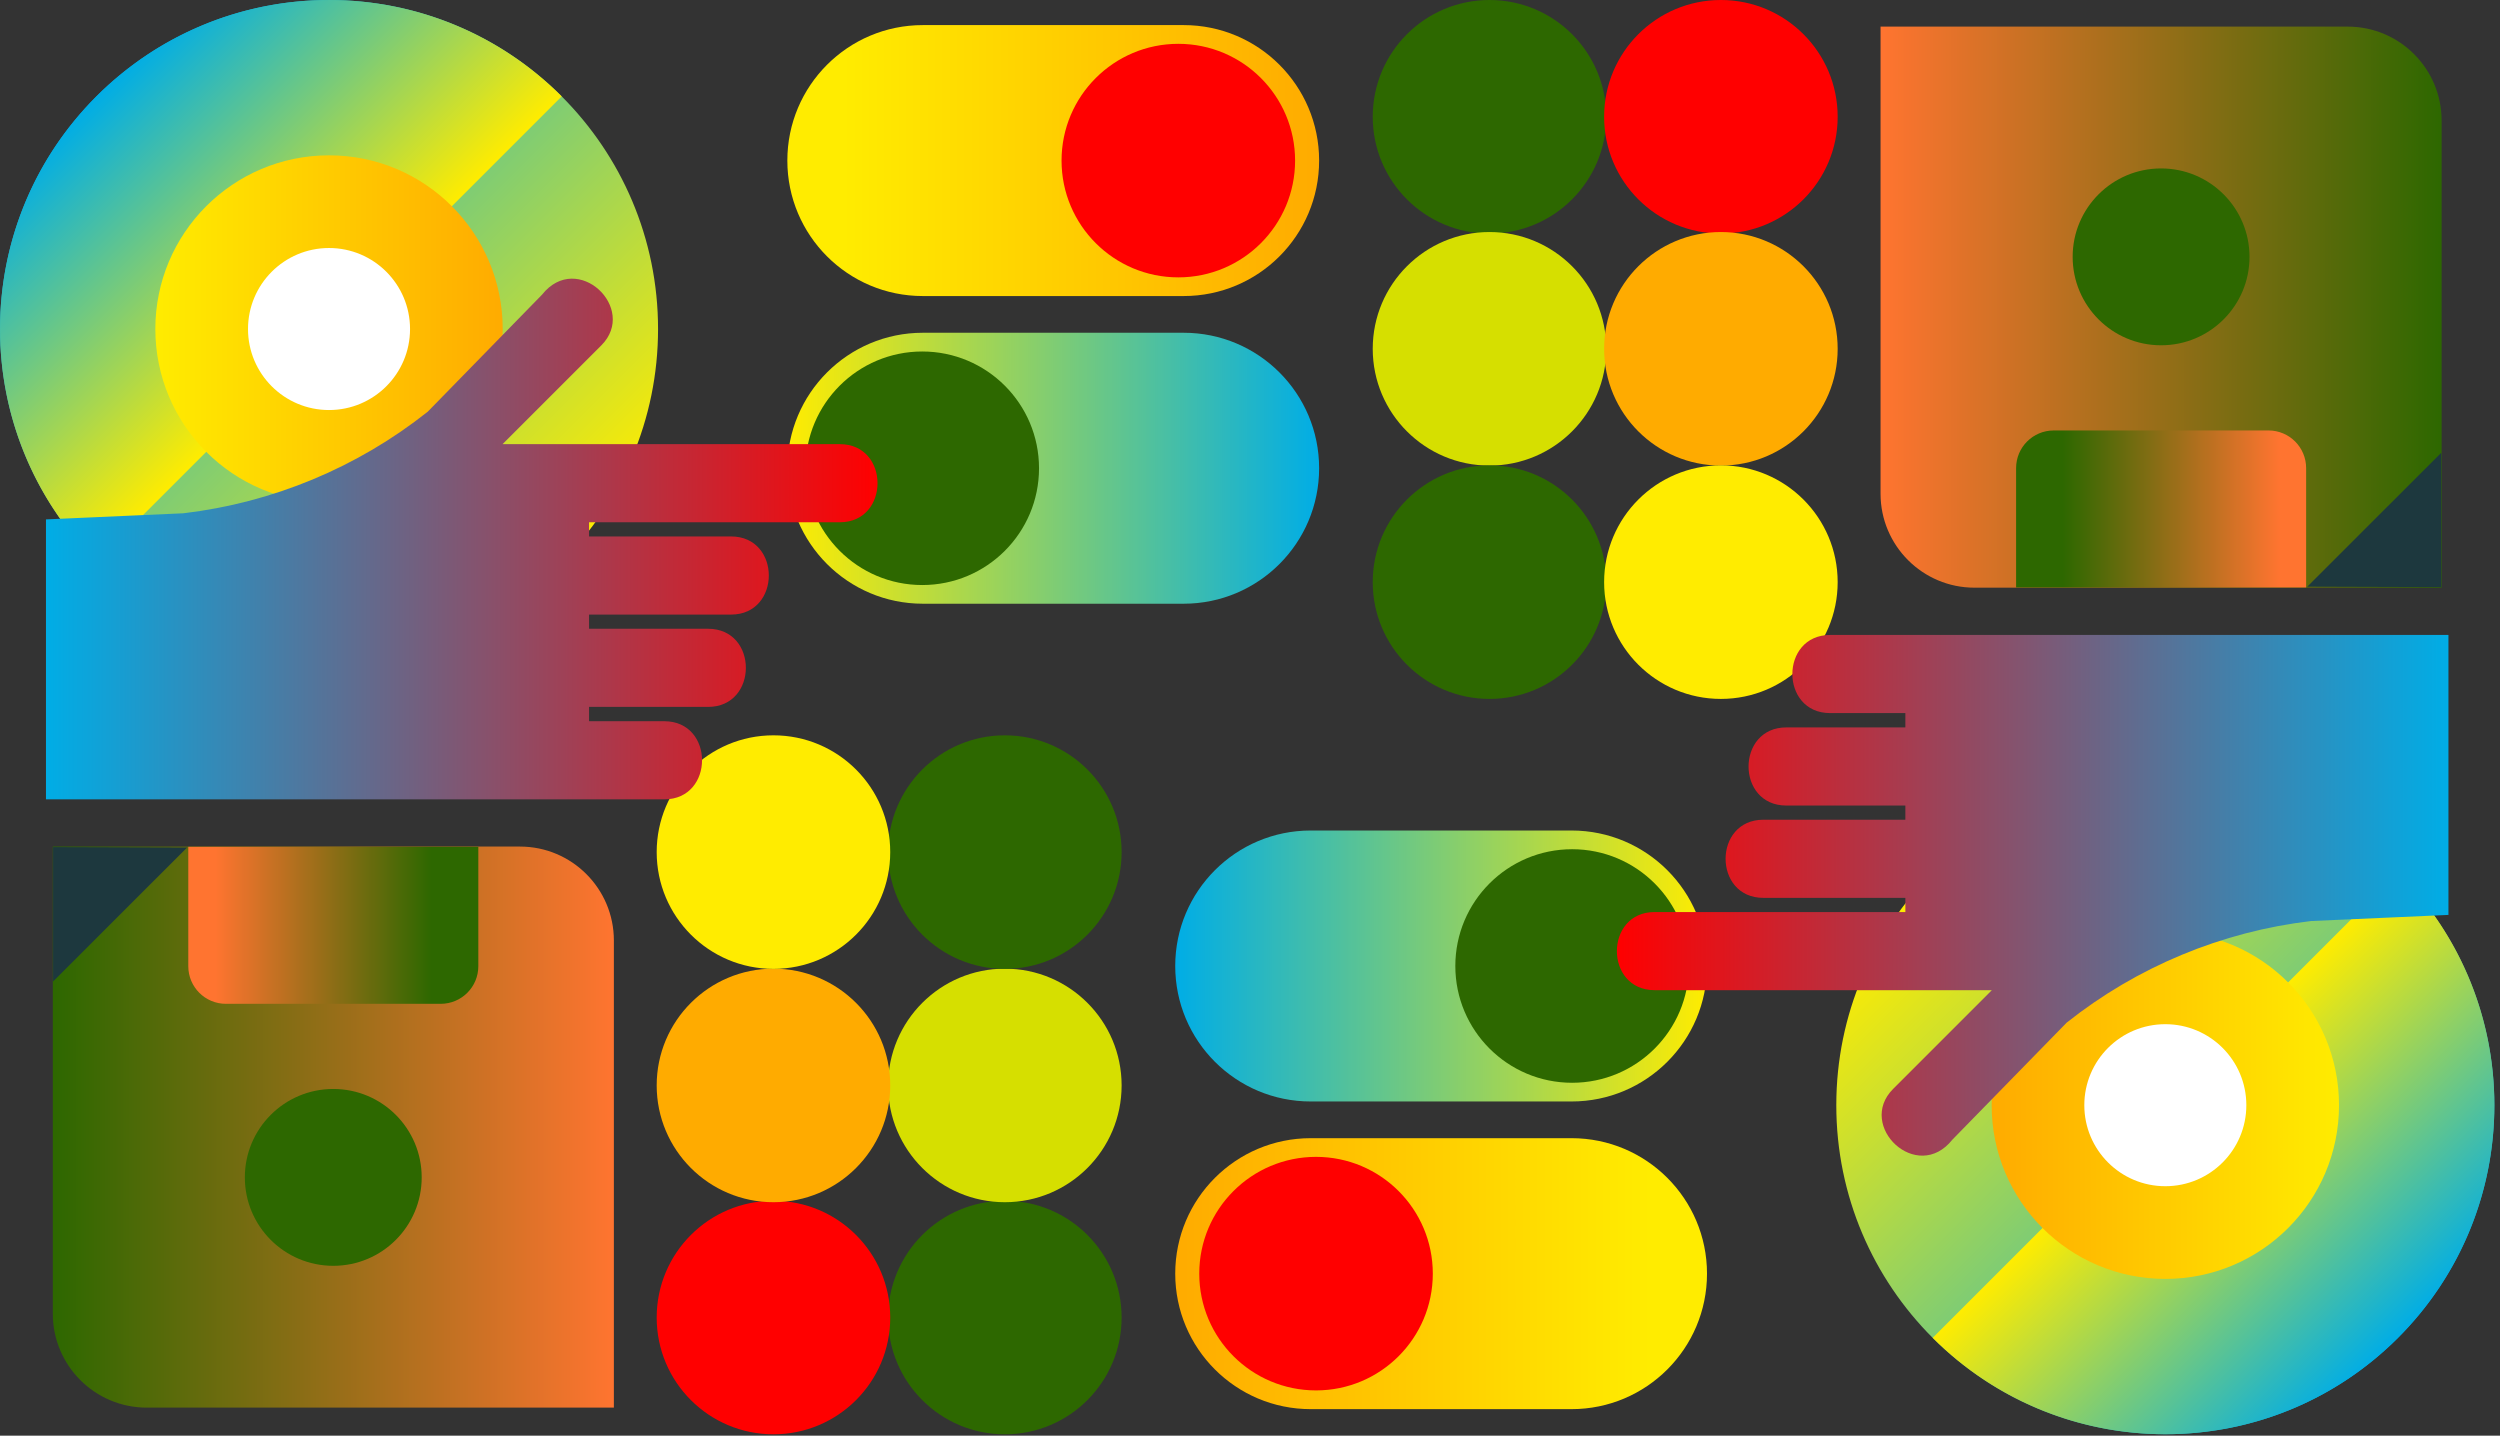
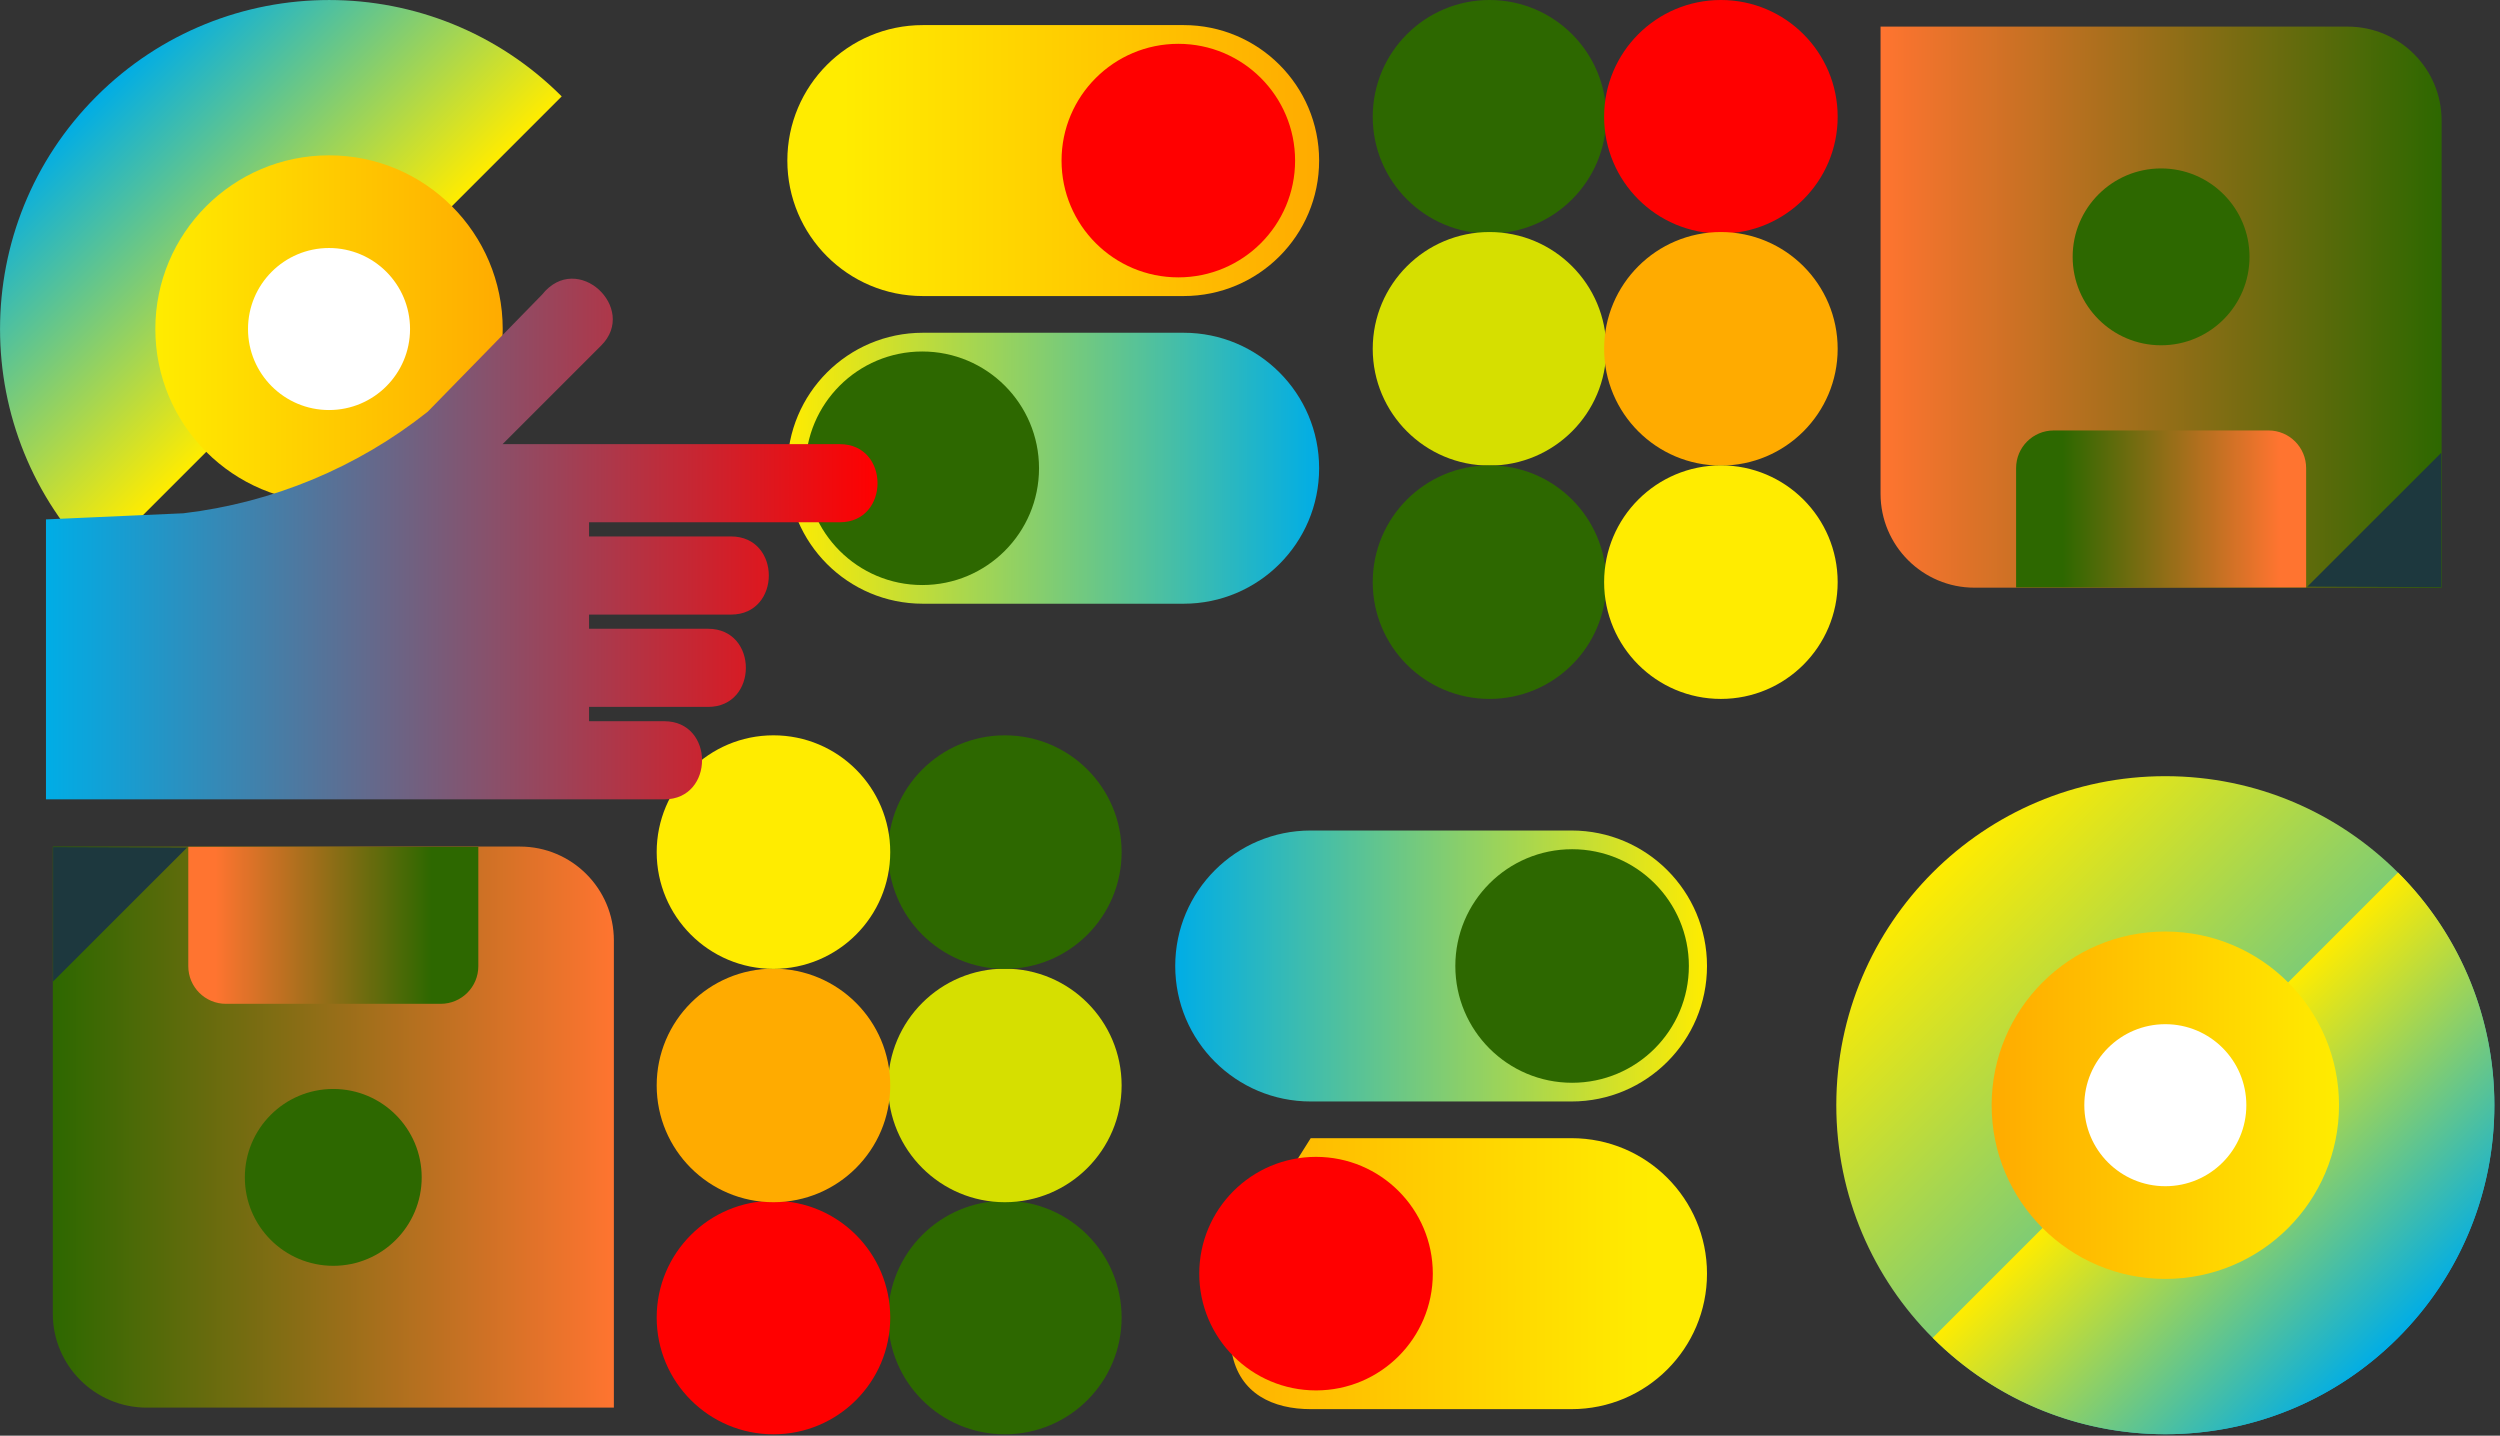
<svg xmlns="http://www.w3.org/2000/svg" width="404" height="232" viewBox="0 0 404 232" fill="none">
  <rect x="0" y="0" width="404" height="232" fill="#333333" stroke="none" />
  <path d="M349.917 231.771C379.282 231.771 403.088 207.966 403.088 178.6C403.088 149.235 379.282 125.43 349.917 125.43C320.552 125.43 296.746 149.235 296.746 178.6C296.746 207.966 320.552 231.771 349.917 231.771Z" fill="url(#paint0_linear_375_2879)" />
  <path d="M387.519 141C408.285 161.766 408.285 195.438 387.519 216.192C366.753 236.958 333.081 236.958 312.326 216.192" fill="url(#paint1_linear_375_2879)" />
  <path d="M349.917 206.671C365.419 206.671 377.985 194.104 377.985 178.603C377.985 163.102 365.419 150.535 349.917 150.535C334.416 150.535 321.849 163.102 321.849 178.603C321.849 194.104 334.416 206.671 349.917 206.671Z" fill="url(#paint2_linear_375_2879)" />
  <path d="M349.917 191.692C357.148 191.692 363.009 185.83 363.009 178.6C363.009 171.369 357.148 165.508 349.917 165.508C342.686 165.508 336.825 171.369 336.825 178.6C336.825 185.83 342.686 191.692 349.917 191.692Z" fill="white" />
  <path d="M303.897 4.301H379.392C387.763 4.301 394.565 11.103 394.565 19.474V94.969H319.07C310.699 94.969 303.897 88.167 303.897 79.795V4.301Z" fill="url(#paint3_linear_375_2879)" />
  <path d="M394.507 73.168L372.857 94.806L394.507 94.876" fill="#1D383E" />
  <path d="M240.704 37.742C251.126 37.742 259.574 29.293 259.574 18.871C259.574 8.449 251.126 0 240.704 0C230.282 0 221.833 8.449 221.833 18.871C221.833 29.293 230.282 37.742 240.704 37.742Z" fill="#2D6800" />
  <path d="M278.096 37.742C288.518 37.742 296.967 29.293 296.967 18.871C296.967 8.449 288.518 0 278.096 0C267.674 0 259.226 8.449 259.226 18.871C259.226 29.293 267.674 37.742 278.096 37.742Z" fill="#FF0000" />
  <path d="M240.704 75.238C251.126 75.238 259.574 66.789 259.574 56.367C259.574 45.945 251.126 37.496 240.704 37.496C230.282 37.496 221.833 45.945 221.833 56.367C221.833 66.789 230.282 75.238 240.704 75.238Z" fill="#D6DF00" />
  <path d="M278.096 75.238C288.518 75.238 296.967 66.789 296.967 56.367C296.967 45.945 288.518 37.496 278.096 37.496C267.674 37.496 259.226 45.945 259.226 56.367C259.226 66.789 267.674 75.238 278.096 75.238Z" fill="#FFAB00" />
  <path d="M240.704 112.945C251.126 112.945 259.574 104.496 259.574 94.074C259.574 83.652 251.126 75.203 240.704 75.203C230.282 75.203 221.833 83.652 221.833 94.074C221.833 104.496 230.282 112.945 240.704 112.945Z" fill="#2D6800" />
  <path d="M349.231 55.798C357.123 55.798 363.521 49.4 363.521 41.508C363.521 33.617 357.123 27.219 349.231 27.219C341.339 27.219 334.941 33.617 334.941 41.508C334.941 49.4 341.339 55.798 349.231 55.798Z" fill="#2D6800" />
  <path d="M278.096 112.945C288.518 112.945 296.967 104.496 296.967 94.074C296.967 83.652 288.518 75.203 278.096 75.203C267.674 75.203 259.226 83.652 259.226 94.074C259.226 104.496 267.674 112.945 278.096 112.945Z" fill="#FFEC00" />
  <path d="M372.671 94.934H325.802V75.644C325.802 72.284 328.523 69.563 331.883 69.563H366.59C369.95 69.563 372.671 72.284 372.671 75.644V94.934Z" fill="url(#paint4_linear_375_2879)" />
  <path d="M253.959 177.999C266.051 177.999 275.852 168.197 275.852 156.105C275.852 144.013 266.051 134.211 253.959 134.211H211.811C199.718 134.211 189.917 144.013 189.917 156.105C189.917 168.197 199.718 177.999 211.811 177.999H253.959Z" fill="url(#paint5_linear_375_2879)" />
  <path d="M254.052 174.976C264.474 174.976 272.922 166.527 272.922 156.105C272.922 145.683 264.474 137.234 254.052 137.234C243.63 137.234 235.181 145.683 235.181 156.105C235.181 166.527 243.63 174.976 254.052 174.976Z" fill="#2D6800" />
-   <path d="M253.959 227.717C266.051 227.717 275.852 217.916 275.852 205.824C275.852 193.731 266.051 183.93 253.959 183.93H211.811C199.718 183.93 189.917 193.731 189.917 205.824C189.917 217.916 199.718 227.717 211.811 227.717H253.959Z" fill="url(#paint6_linear_375_2879)" />
+   <path d="M253.959 227.717C266.051 227.717 275.852 217.916 275.852 205.824C275.852 193.731 266.051 183.93 253.959 183.93H211.811C189.917 217.916 199.718 227.717 211.811 227.717H253.959Z" fill="url(#paint6_linear_375_2879)" />
  <path d="M212.671 224.691C223.093 224.691 231.542 216.242 231.542 205.82C231.542 195.398 223.093 186.949 212.671 186.949C202.249 186.949 193.8 195.398 193.8 205.82C193.8 216.242 202.249 224.691 212.671 224.691Z" fill="#FF0000" />
-   <path d="M395.669 147.862V102.609H339.743H307.908H296.025C294.095 102.609 297.677 102.609 295.746 102.609C287.619 102.609 287.607 115.236 295.746 115.236H307.908V117.55H294.467C292.537 117.55 290.596 117.55 288.665 117.55C280.538 117.55 280.527 130.177 288.665 130.177C301.118 130.177 295.456 130.177 307.908 130.177V132.468C297.386 132.468 301.281 132.468 290.758 132.468H284.956C276.829 132.468 276.817 145.095 284.956 145.095H307.908V147.385H297.816C295.281 147.385 269.923 147.385 267.388 147.385C259.261 147.385 259.249 160.012 267.388 160.012H321.884C316.57 165.326 311.245 170.651 305.932 175.965C299.955 181.941 309.804 191.336 315.501 184.173C321.686 177.837 327.791 171.581 333.976 165.256C345.359 156.222 359.033 150.548 373.462 148.839L395.669 147.85V147.862Z" fill="url(#paint7_linear_375_2879)" />
-   <path d="M53.171 106.341C82.536 106.341 106.341 82.536 106.341 53.171C106.341 23.805 82.536 0 53.171 0C23.805 0 0 23.805 0 53.171C0 82.536 23.805 106.341 53.171 106.341Z" fill="url(#paint8_linear_375_2879)" />
  <path d="M15.58 90.771C-5.186 70.005 -5.186 36.333 15.58 15.578C36.346 -5.188 70.018 -5.188 90.772 15.578" fill="url(#paint9_linear_375_2879)" />
  <path d="M53.171 81.237C68.672 81.237 81.239 68.671 81.239 53.169C81.239 37.668 68.672 25.102 53.171 25.102C37.669 25.102 25.103 37.668 25.103 53.169C25.103 68.671 37.669 81.237 53.171 81.237Z" fill="url(#paint10_linear_375_2879)" />
  <path d="M53.17 66.262C60.401 66.262 66.263 60.401 66.263 53.17C66.263 45.94 60.401 40.078 53.17 40.078C45.94 40.078 40.078 45.94 40.078 53.17C40.078 60.401 45.94 66.262 53.17 66.262Z" fill="white" />
  <path d="M99.202 227.473H23.708C15.336 227.473 8.534 220.671 8.534 212.299L8.534 136.805H84.029C92.401 136.805 99.202 143.607 99.202 151.978L99.202 227.473Z" fill="url(#paint11_linear_375_2879)" />
  <path d="M8.581 158.602L30.23 136.964L8.581 136.895" fill="#1D383E" />
  <path d="M162.384 231.784C172.806 231.784 181.254 223.336 181.254 212.914C181.254 202.492 172.806 194.043 162.384 194.043C151.962 194.043 143.513 202.492 143.513 212.914C143.513 223.336 151.962 231.784 162.384 231.784Z" fill="#2D6800" />
  <path d="M124.991 231.784C135.413 231.784 143.862 223.336 143.862 212.914C143.862 202.492 135.413 194.043 124.991 194.043C114.569 194.043 106.12 202.492 106.12 212.914C106.12 223.336 114.569 231.784 124.991 231.784Z" fill="#FF0000" />
  <path d="M162.384 194.277C172.806 194.277 181.254 185.828 181.254 175.406C181.254 164.984 172.806 156.535 162.384 156.535C151.962 156.535 143.513 164.984 143.513 175.406C143.513 185.828 151.962 194.277 162.384 194.277Z" fill="#D6DF00" />
  <path d="M124.991 194.277C135.413 194.277 143.862 185.828 143.862 175.406C143.862 164.984 135.413 156.535 124.991 156.535C114.569 156.535 106.12 164.984 106.12 175.406C106.12 185.828 114.569 194.277 124.991 194.277Z" fill="#FFAB00" />
  <path d="M162.384 156.57C172.806 156.57 181.254 148.121 181.254 137.699C181.254 127.277 172.806 118.828 162.384 118.828C151.962 118.828 143.513 127.277 143.513 137.699C143.513 148.121 151.962 156.57 162.384 156.57Z" fill="#2D6800" />
  <path d="M53.857 204.556C61.748 204.556 68.146 198.158 68.146 190.266C68.146 182.374 61.748 175.977 53.857 175.977C45.965 175.977 39.567 182.374 39.567 190.266C39.567 198.158 45.965 204.556 53.857 204.556Z" fill="#2D6800" />
  <path d="M124.991 156.57C135.413 156.57 143.862 148.121 143.862 137.699C143.862 127.277 135.413 118.828 124.991 118.828C114.569 118.828 106.12 127.277 106.12 137.699C106.12 148.121 114.569 156.57 124.991 156.57Z" fill="#FFEC00" />
  <path d="M30.428 136.848H77.297V156.137C77.297 159.497 74.576 162.218 71.216 162.218H36.509C33.149 162.218 30.428 159.497 30.428 156.137V136.848Z" fill="url(#paint12_linear_375_2879)" />
  <path d="M149.129 53.773C137.037 53.773 127.235 63.575 127.235 75.667C127.235 87.759 137.037 97.561 149.129 97.561H191.277C203.369 97.561 213.171 87.759 213.171 75.667C213.171 63.575 203.369 53.773 191.277 53.773H149.129Z" fill="url(#paint13_linear_375_2879)" />
  <path d="M149.036 94.542C159.458 94.542 167.907 86.094 167.907 75.671C167.907 65.249 159.458 56.801 149.036 56.801C138.614 56.801 130.165 65.249 130.165 75.671C130.165 86.094 138.614 94.542 149.036 94.542Z" fill="#2D6800" />
  <path d="M149.129 4.055C137.037 4.055 127.235 13.856 127.235 25.948C127.235 38.041 137.037 47.842 149.129 47.842H191.277C203.369 47.842 213.171 38.041 213.171 25.948C213.171 13.856 203.369 4.055 191.277 4.055H149.129Z" fill="url(#paint14_linear_375_2879)" />
  <path d="M190.417 44.824C200.839 44.824 209.287 36.375 209.287 25.953C209.287 15.531 200.839 7.082 190.417 7.082C179.995 7.082 171.546 15.531 171.546 25.953C171.546 36.375 179.995 44.824 190.417 44.824Z" fill="#FF0000" />
  <path d="M7.429 83.923V129.176H63.356H95.191H107.074C109.004 129.176 105.423 129.176 107.353 129.176C115.48 129.176 115.492 116.549 107.353 116.549H95.191V114.235H108.632C110.562 114.235 112.503 114.235 114.434 114.235C122.561 114.235 122.572 101.608 114.434 101.608C101.981 101.608 107.643 101.608 95.191 101.608V99.317C105.713 99.317 101.818 99.317 112.341 99.317H118.143C126.27 99.317 126.282 86.69 118.143 86.69H95.191V84.4H105.283C107.818 84.4 133.176 84.4 135.711 84.4C143.838 84.4 143.85 71.773 135.711 71.773H81.215C86.528 66.459 91.854 61.134 97.167 55.821C103.144 49.844 93.296 40.45 87.598 47.612C81.413 53.949 75.308 60.204 69.123 66.529C57.74 75.563 44.066 81.237 29.637 82.947L7.429 83.935V83.923Z" fill="url(#paint15_linear_375_2879)" />
  <defs>
    <linearGradient id="paint0_linear_375_2879" x1="312.325" y1="141" x2="387.52" y2="216.195" gradientUnits="userSpaceOnUse">
      <stop stop-color="#FFEC00" />
      <stop offset="1" stop-color="#00ADE6" />
    </linearGradient>
    <linearGradient id="paint1_linear_375_2879" x1="349.922" y1="178.599" x2="387.52" y2="216.196" gradientUnits="userSpaceOnUse">
      <stop stop-color="#FFEC00" />
      <stop offset="1" stop-color="#00ADE6" />
    </linearGradient>
    <linearGradient id="paint2_linear_375_2879" x1="321.849" y1="178.603" x2="377.985" y2="178.603" gradientUnits="userSpaceOnUse">
      <stop stop-color="#FFAB00" />
      <stop offset="1" stop-color="#FFEC00" />
    </linearGradient>
    <linearGradient id="paint3_linear_375_2879" x1="303.897" y1="49.635" x2="394.565" y2="49.635" gradientUnits="userSpaceOnUse">
      <stop stop-color="#FF7430" />
      <stop offset="1" stop-color="#2D6800" />
    </linearGradient>
    <linearGradient id="paint4_linear_375_2879" x1="368.334" y1="82.237" x2="333.302" y2="82.237" gradientUnits="userSpaceOnUse">
      <stop stop-color="#FF7430" />
      <stop offset="1" stop-color="#2D6800" />
    </linearGradient>
    <linearGradient id="paint5_linear_375_2879" x1="275.852" y1="156.105" x2="189.917" y2="156.105" gradientUnits="userSpaceOnUse">
      <stop stop-color="#FFEC00" />
      <stop offset="1" stop-color="#00ADE6" />
    </linearGradient>
    <linearGradient id="paint6_linear_375_2879" x1="190.056" y1="205.823" x2="266.725" y2="205.823" gradientUnits="userSpaceOnUse">
      <stop stop-color="#FFAB00" />
      <stop offset="1" stop-color="#FFEC00" />
    </linearGradient>
    <linearGradient id="paint7_linear_375_2879" x1="395.669" y1="144.688" x2="261.295" y2="144.688" gradientUnits="userSpaceOnUse">
      <stop stop-color="#00ADE6" />
      <stop offset="1" stop-color="#FF0000" />
    </linearGradient>
    <linearGradient id="paint8_linear_375_2879" x1="90.779" y1="90.775" x2="15.576" y2="15.572" gradientUnits="userSpaceOnUse">
      <stop stop-color="#FFEC00" />
      <stop offset="1" stop-color="#00ADE6" />
    </linearGradient>
    <linearGradient id="paint9_linear_375_2879" x1="53.173" y1="53.168" x2="15.576" y2="15.57" gradientUnits="userSpaceOnUse">
      <stop stop-color="#FFEC00" />
      <stop offset="1" stop-color="#00ADE6" />
    </linearGradient>
    <linearGradient id="paint10_linear_375_2879" x1="81.239" y1="53.169" x2="25.103" y2="53.169" gradientUnits="userSpaceOnUse">
      <stop stop-color="#FFAB00" />
      <stop offset="1" stop-color="#FFEC00" />
    </linearGradient>
    <linearGradient id="paint11_linear_375_2879" x1="99.202" y1="182.139" x2="8.534" y2="182.139" gradientUnits="userSpaceOnUse">
      <stop stop-color="#FF7430" />
      <stop offset="1" stop-color="#2D6800" />
    </linearGradient>
    <linearGradient id="paint12_linear_375_2879" x1="34.753" y1="149.533" x2="69.786" y2="149.533" gradientUnits="userSpaceOnUse">
      <stop stop-color="#FF7430" />
      <stop offset="1" stop-color="#2D6800" />
    </linearGradient>
    <linearGradient id="paint13_linear_375_2879" x1="127.223" y1="75.679" x2="213.171" y2="75.679" gradientUnits="userSpaceOnUse">
      <stop stop-color="#FFEC00" />
      <stop offset="1" stop-color="#00ADE6" />
    </linearGradient>
    <linearGradient id="paint14_linear_375_2879" x1="213.031" y1="25.948" x2="136.351" y2="25.948" gradientUnits="userSpaceOnUse">
      <stop stop-color="#FFAB00" />
      <stop offset="1" stop-color="#FFEC00" />
    </linearGradient>
    <linearGradient id="paint15_linear_375_2879" x1="7.418" y1="87.097" x2="141.792" y2="87.097" gradientUnits="userSpaceOnUse">
      <stop stop-color="#00ADE6" />
      <stop offset="1" stop-color="#FF0000" />
    </linearGradient>
  </defs>
</svg>